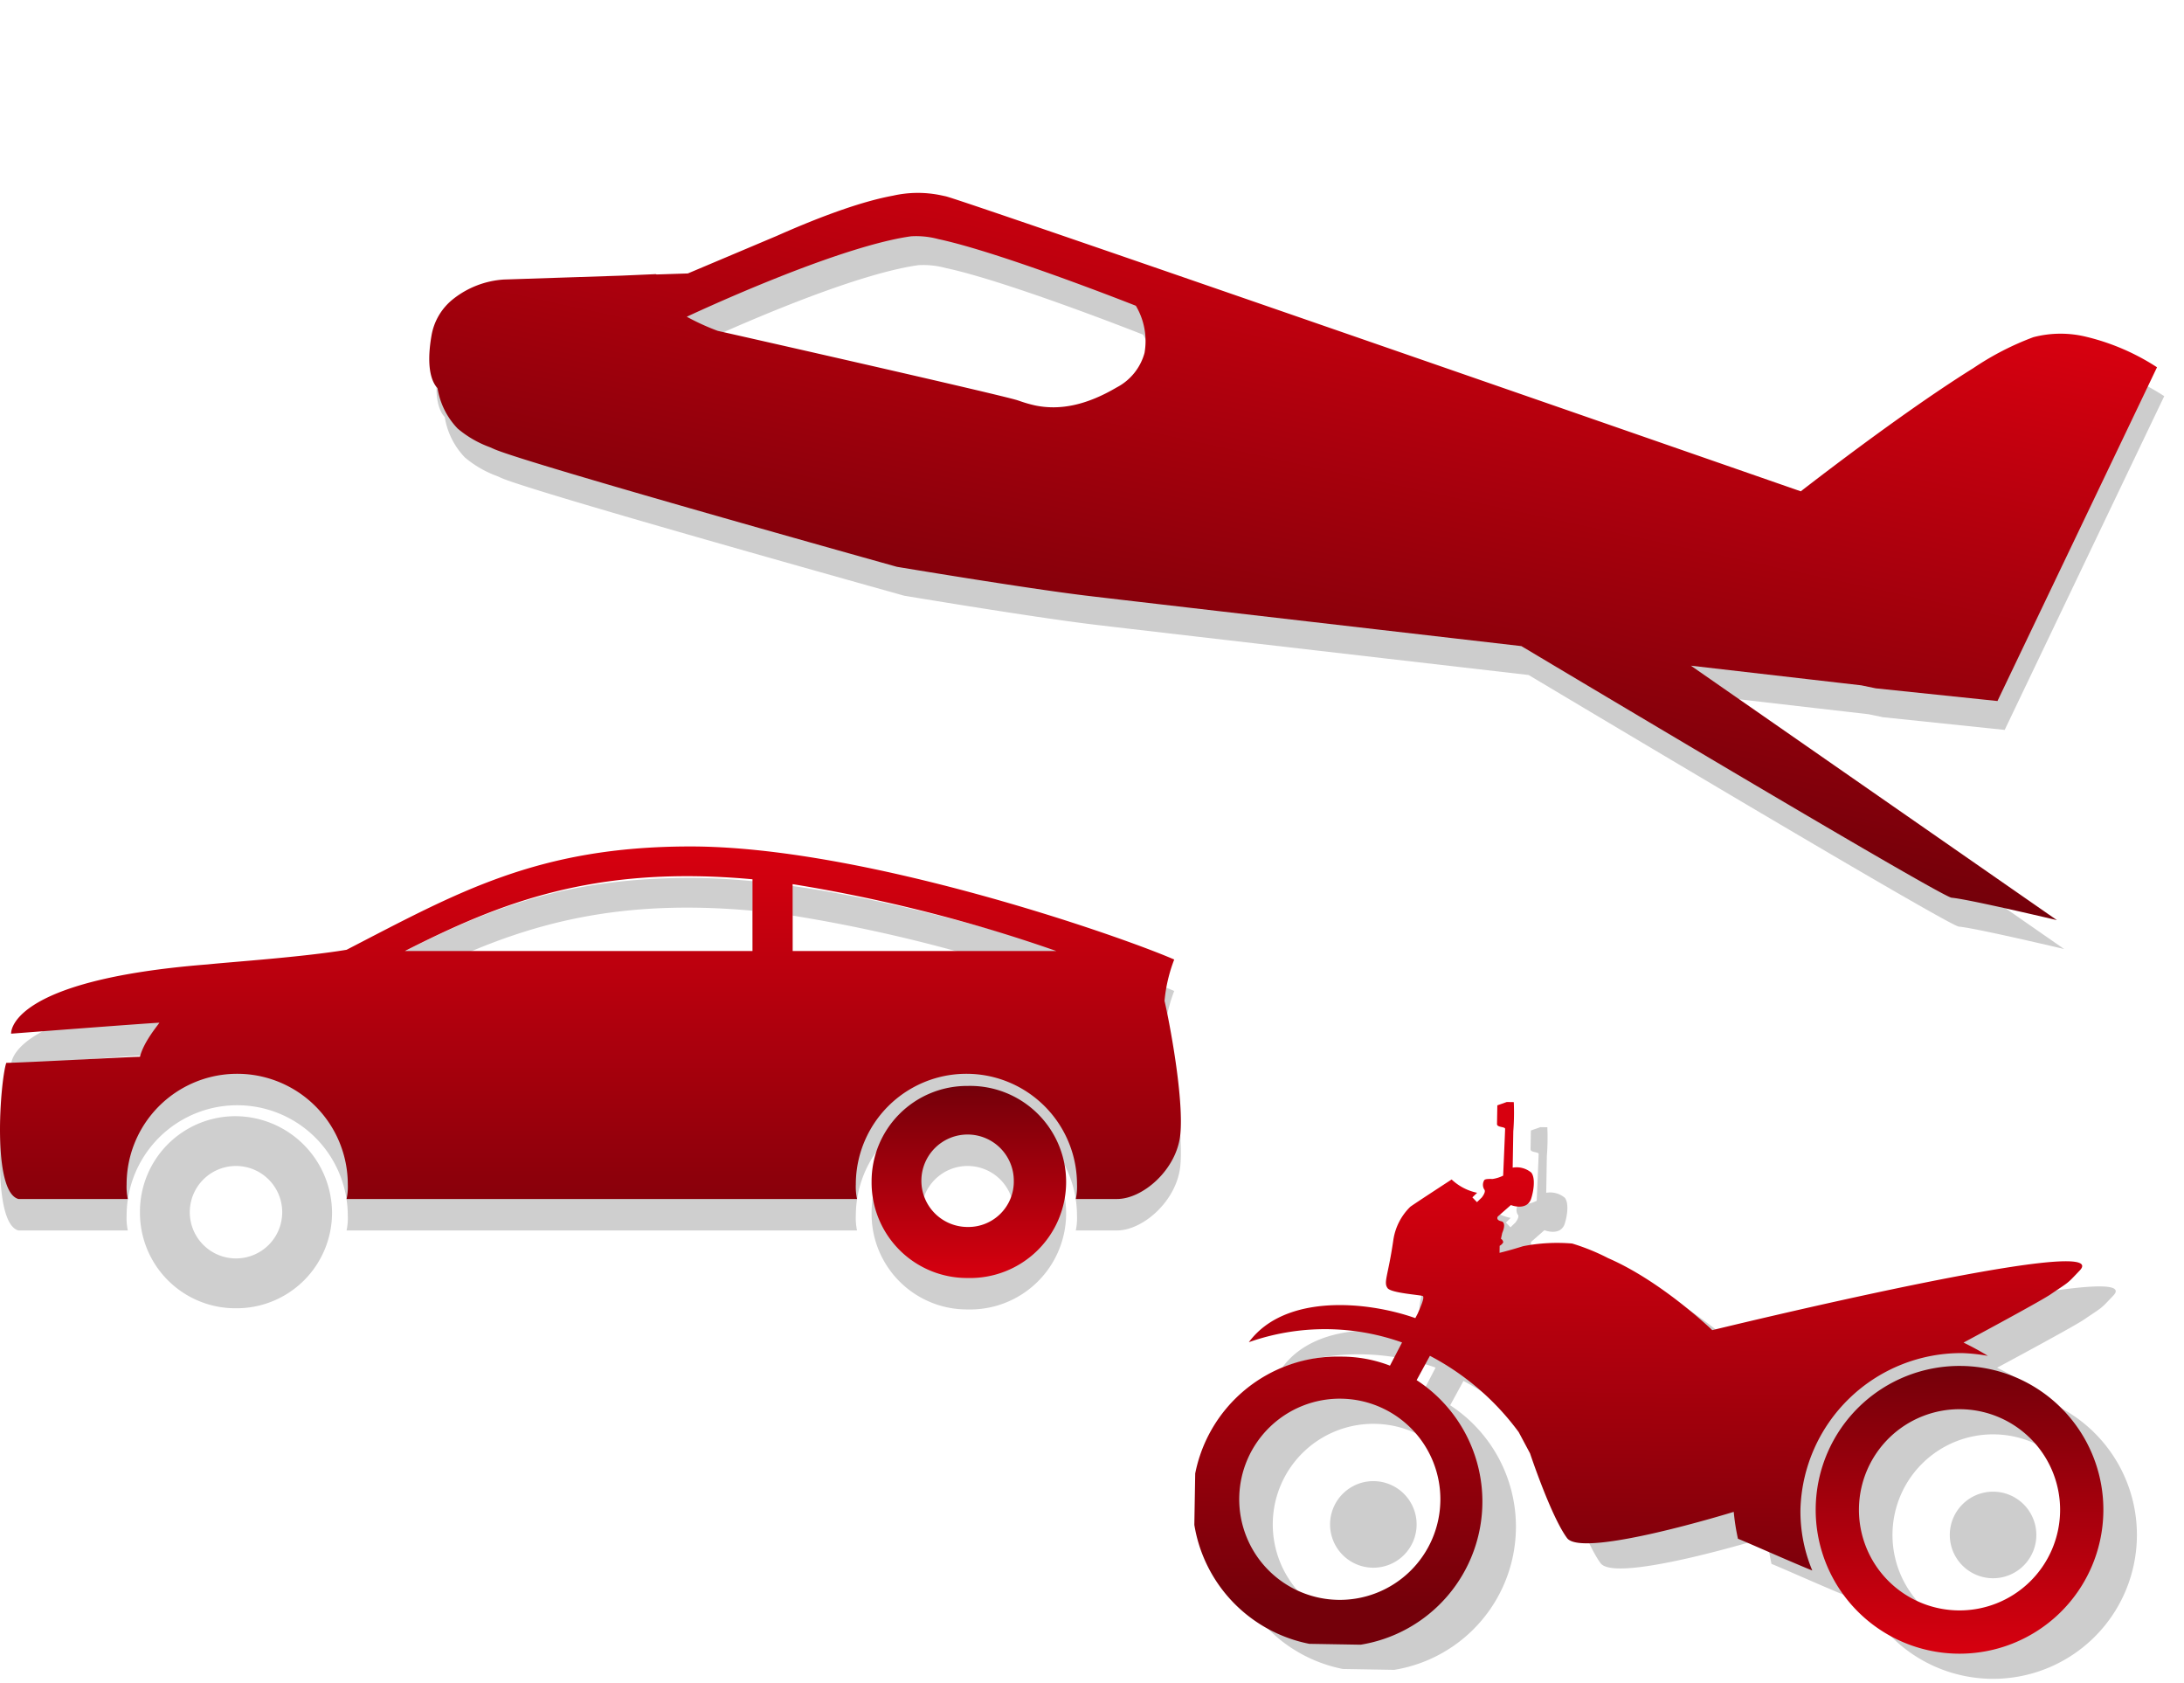
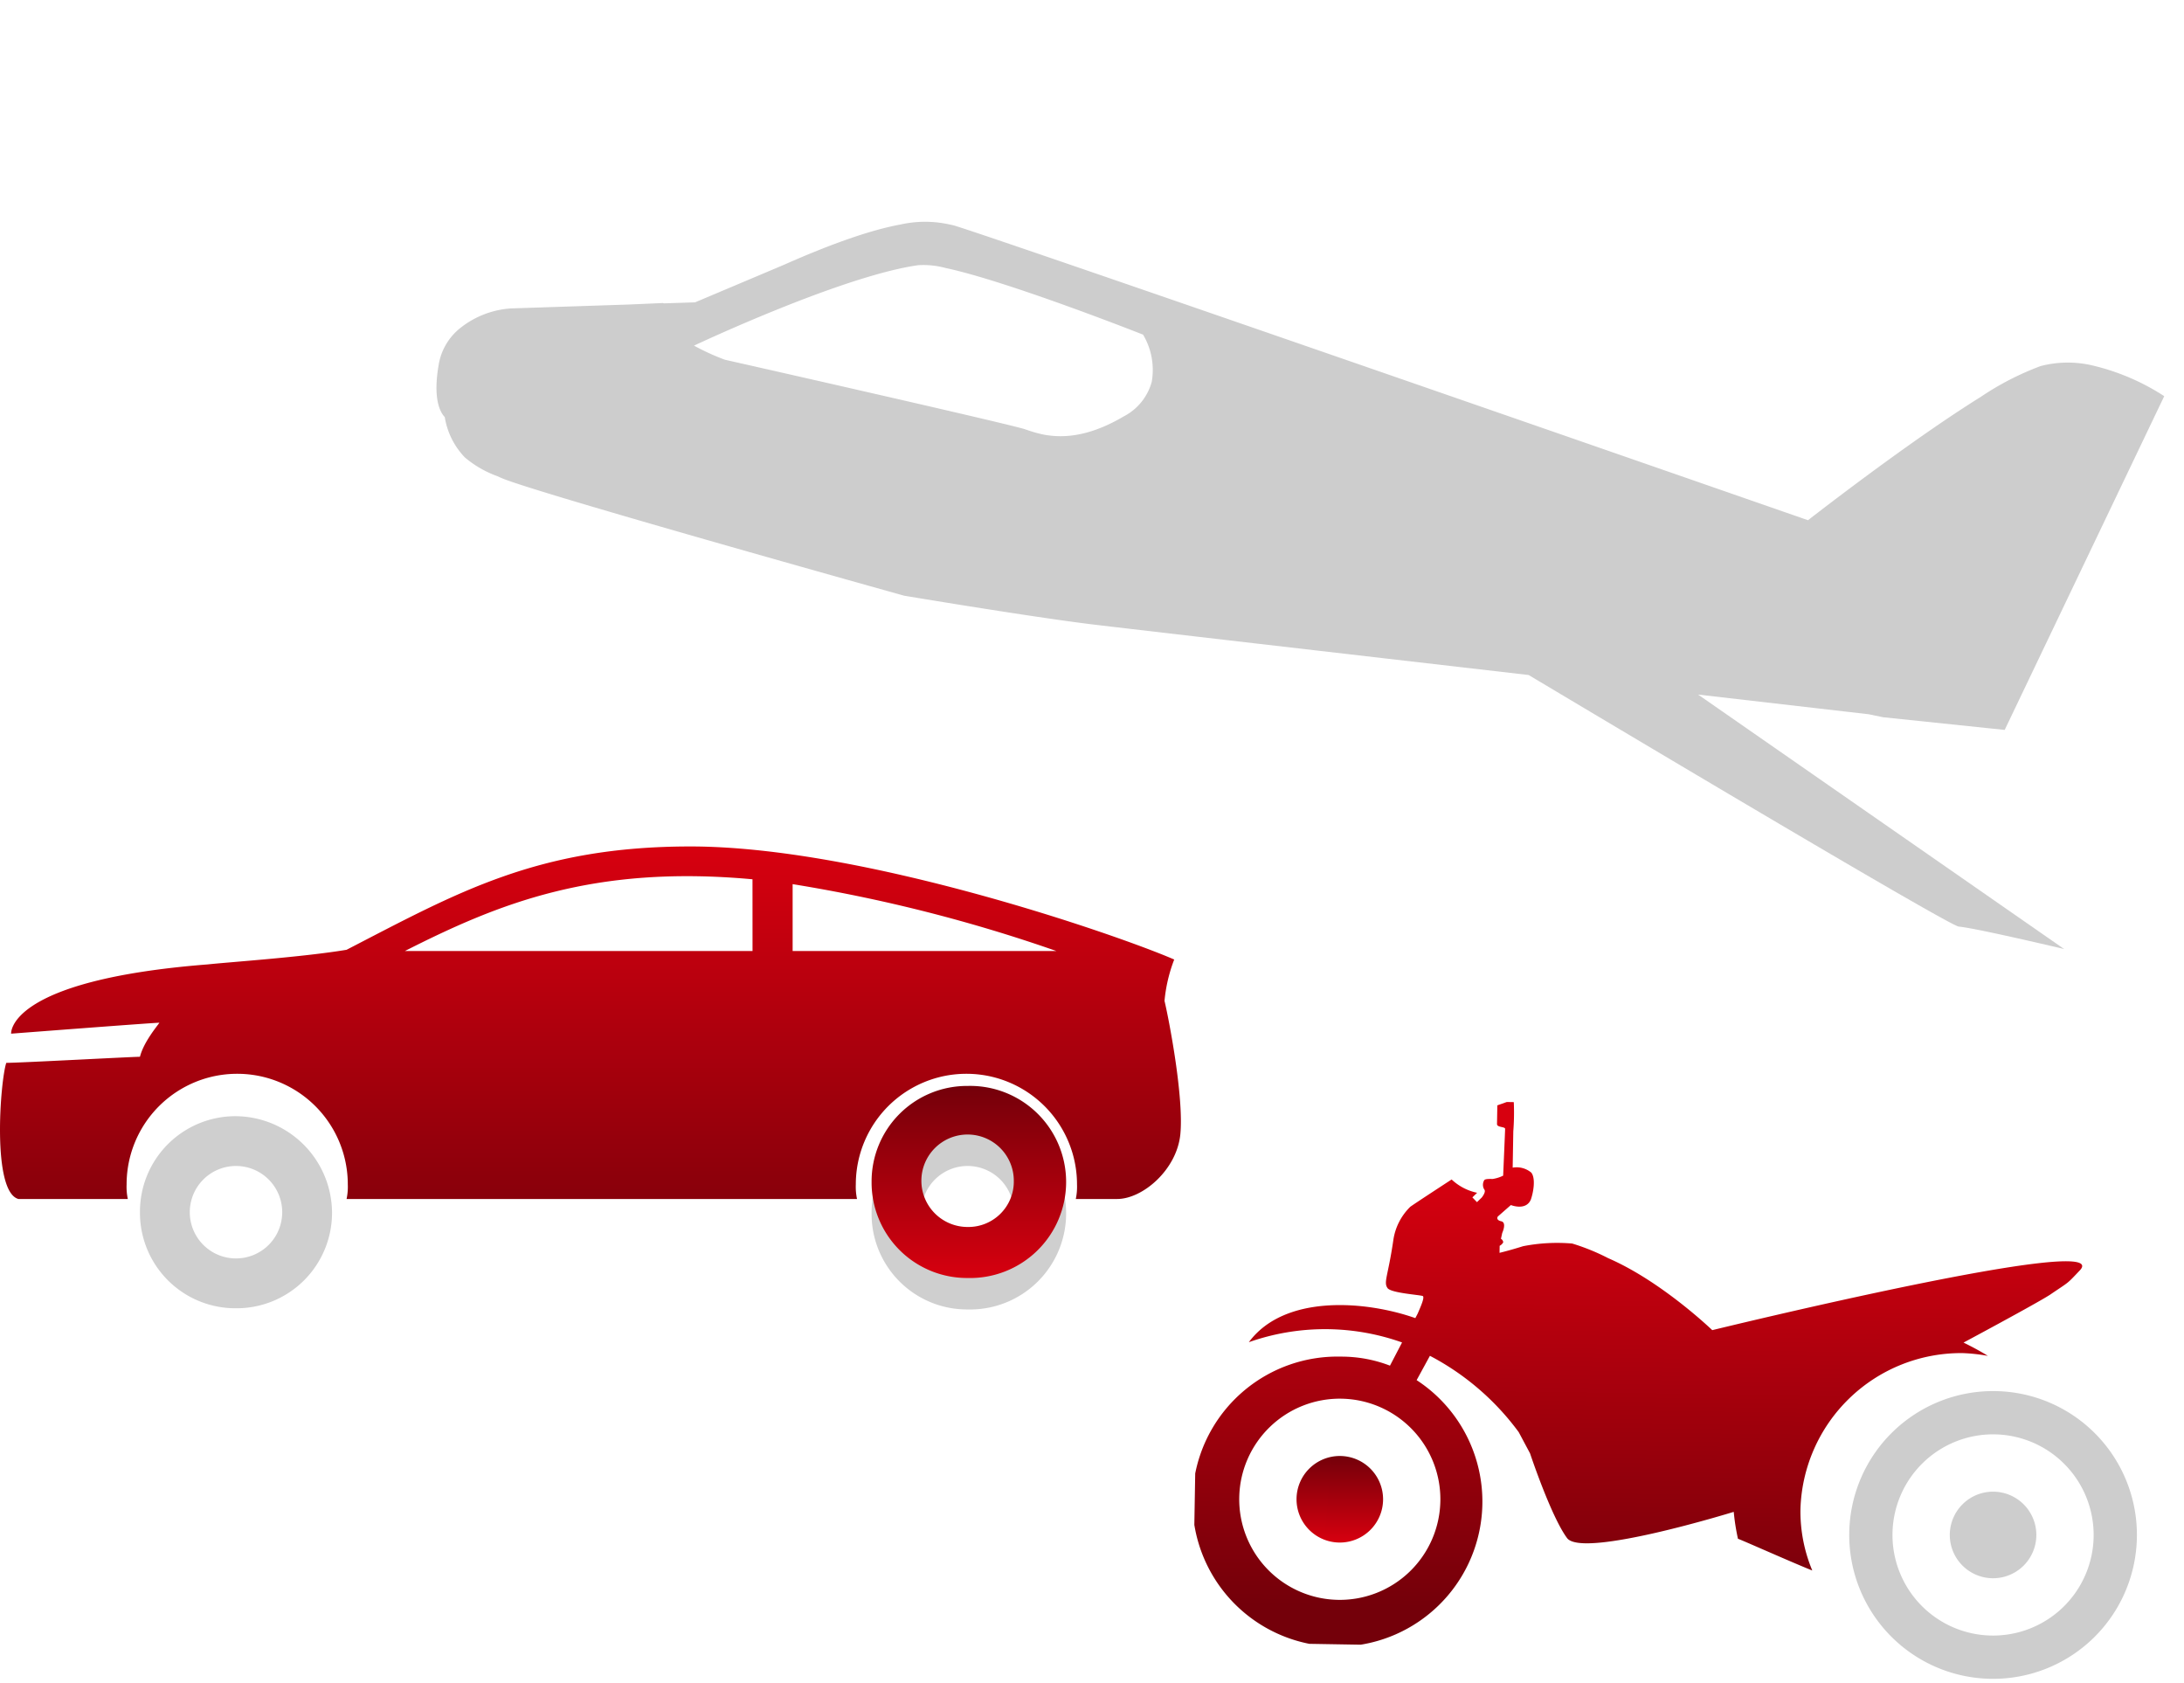
<svg xmlns="http://www.w3.org/2000/svg" xmlns:xlink="http://www.w3.org/1999/xlink" width="302.46" height="232.983" viewBox="0 0 302.46 232.983">
  <defs>
    <linearGradient id="linear-gradient" x1="0.5" y1="1.256" x2="0.5" gradientUnits="objectBoundingBox">
      <stop offset="0" stop-color="#74000a" />
      <stop offset="1" stop-color="#d7000f" />
    </linearGradient>
    <linearGradient id="linear-gradient-2" x1="0.5" y1="0" x2="0.5" y2="1" xlink:href="#linear-gradient" />
    <linearGradient id="linear-gradient-5" x1="0.505" y1="0.925" x2="0.496" y2="0.13" xlink:href="#linear-gradient" />
    <clipPath id="clip-path">
      <rect id="長方形_3072" data-name="長方形 3072" width="163.536" height="59.75" />
    </clipPath>
    <clipPath id="clip-path-4">
      <rect id="長方形_3068" data-name="長方形 3068" width="125.822" height="75.465" />
    </clipPath>
  </defs>
  <g id="グループ_3439" data-name="グループ 3439" transform="translate(-98.906 -2273.468)">
    <g id="グループ_3237" data-name="グループ 3237" transform="translate(98.906 2395.017)" opacity="0.191">
      <g id="グループ_3158" data-name="グループ 3158">
        <g id="グループ_3157" data-name="グループ 3157" clip-path="url(#clip-path)">
-           <path id="パス_9584" data-name="パス 9584" d="M162.613,15.653C154.871,12.287,119.525,0,95.625,0,74.418,0,63.31,6.4,47.995,14.306c-6.059,1.01-15.99,1.683-19.187,2.02C.868,18.514,1.541,25.92,1.541,25.92s19.692-1.515,20.534-1.515c-.337.5-2.188,2.693-2.693,4.713-1.01,0-16.663.842-18.514.842C.026,32.484-1.152,47.8,2.551,48.809H17.7a8.168,8.168,0,0,1-.168-2.018,15.316,15.316,0,1,1,30.633,0,8.167,8.167,0,0,1-.168,2.018h70.691a8.167,8.167,0,0,1-.168-2.018,15.316,15.316,0,1,1,30.633,0,8.168,8.168,0,0,1-.168,2.018h5.724c3.535,0,8.246-4.036,8.75-8.919.507-5.049-1.513-15.653-2.188-18.514a21.354,21.354,0,0,1,1.345-5.723m-58.4-1.178H56.074c12.96-6.564,26.088-11.95,48.137-9.93Zm5.554,0V5.218a214.505,214.505,0,0,1,36.523,9.257Z" transform="translate(0.001 0)" />
-         </g>
+           </g>
      </g>
      <g id="グループ_3160" data-name="グループ 3160">
        <g id="グループ_3159" data-name="グループ 3159" clip-path="url(#clip-path)">
          <path id="パス_9585" data-name="パス 9585" d="M13.295,0A13.218,13.218,0,0,0,0,13.3,13.217,13.217,0,0,0,13.295,26.591,13.3,13.3,0,1,0,13.295,0m0,19.527a6.4,6.4,0,1,1,6.4-6.4,6.291,6.291,0,0,1-6.4,6.4" transform="translate(120.706 33.156)" />
        </g>
      </g>
      <g id="グループ_3162" data-name="グループ 3162">
        <g id="グループ_3161" data-name="グループ 3161" clip-path="url(#clip-path)">
          <path id="パス_9586" data-name="パス 9586" d="M13.3,0A13.217,13.217,0,0,0,0,13.293a13.218,13.218,0,0,0,13.3,13.3,13.218,13.218,0,0,0,13.3-13.3A13.433,13.433,0,0,0,13.3,0m0,19.692a6.4,6.4,0,1,1,6.4-6.4,6.394,6.394,0,0,1-6.4,6.4" transform="translate(19.383 32.991)" />
        </g>
      </g>
    </g>
    <g id="グループ_3236" data-name="グループ 3236" transform="matrix(-0.978, -0.208, 0.208, -0.978, 384.631, 2405.484)" opacity="0.199">
      <path id="中マド_1" data-name="中マド 1" d="M12.879,80.49A31.4,31.4,0,0,1,2.362,78.4l12-49.8,16.854-1.788,2.04-.01,7.251-.69.42-.04,15.987-1.52L0,.637c.1,0,5.7.13,10.055.13,2.566,0,4.2-.044,4.861-.13h.025c.844,0,12.893,3.762,65.5,21.683,25.279-2.4,56.31-5.341,60.584-5.719,8.562-.755,26.126-1.525,26.3-1.533.531.033,53.179,3.333,57.968,4.342l.646.134a14.7,14.7,0,0,1,4.877,1.591,10.437,10.437,0,0,1,3.892,4.891c.792.538,2.148,2.152,2.331,6.918a8.2,8.2,0,0,1-1.909,5.637,12.612,12.612,0,0,1-6.262,4.067l-15.862,3.926-4.568,1.182-.149-.014L204.1,48.777l-10.981,7.66c-5.9,4.274-10.8,7.229-14.564,8.782a15.622,15.622,0,0,1-6.429,1.437l-.374,0h-.019l-.321,0c-2.538,0-123.146-15.168-124.364-15.322l-.015.018c-.532.631-5.353,6.342-10.838,12.335-3.41,3.725-6.428,6.854-8.97,9.3a39.4,39.4,0,0,1-7.246,5.925A14.923,14.923,0,0,1,12.879,80.49ZM153.3,40.906c-3.6,0-7.059,1.564-10.568,4.78a7.67,7.67,0,0,0-2.789,5.475,9.555,9.555,0,0,0,2.534,6.148c.2.033,19.818,3.337,28.674,3.338a11.847,11.847,0,0,0,3.757-.4c2.84-1.019,8.229-3.585,17.78-10.023,5.684-3.831,10.265-7.307,10.31-7.342a32.486,32.486,0,0,0-4.6-1.021c-.358,0-40.289-.5-42.646-.767l-.261-.03A18.53,18.53,0,0,0,153.3,40.906Z" transform="translate(0 0)" />
    </g>
    <g id="グループ_3238" data-name="グループ 3238" transform="matrix(1, 0.017, -0.017, 1, 269.961, 2428.801)" opacity="0.197">
      <g id="グループ_3146" data-name="グループ 3146">
        <g id="グループ_3145" data-name="グループ 3145" clip-path="url(#clip-path-4)">
-           <path id="パス_9580" data-name="パス 9580" d="M5.992,0A5.992,5.992,0,1,1,0,5.992,5.992,5.992,0,0,1,5.992,0" transform="translate(14.088 49.393)" />
-         </g>
+           </g>
      </g>
      <g id="グループ_3148" data-name="グループ 3148">
        <g id="グループ_3147" data-name="グループ 3147" clip-path="url(#clip-path-4)">
-           <path id="パス_9581" data-name="パス 9581" d="M105.906,33.687a24.212,24.212,0,0,1,3.561.324c-1.619-.972-3.4-1.781-3.4-1.781s9.878-5.506,11.821-6.8c2.753-1.943,2.267-1.457,4.048-3.4C127.441,16.36,71.25,31.1,71.25,31.1s-7.125-6.639-14.574-9.716a29.565,29.565,0,0,0-5.02-1.943,24.529,24.529,0,0,0-6.8.486c-1.943.648-3.239.972-3.239.972v-.972a1.209,1.209,0,0,0,.486-.486.6.6,0,0,0-.324-.486l.162-.81s.648-1.457-.162-1.619-.486-.648-.486-.648l1.781-1.619s2.105.81,2.753-.81c.324-.972.648-2.915,0-3.724a3.158,3.158,0,0,0-2.591-.648V4.053a33.736,33.736,0,0,0,0-4.048h-.972l-1.3.486V3.081c0,.486,1.134.324,1.134.648s-.162,6.477-.162,6.477a4.893,4.893,0,0,1-1.457.486c-.486,0-.972,0-1.134.162a1.234,1.234,0,0,0,0,1.3c.324.324-.324,1.134-.324,1.134l-.648.648-.648-.648.648-.648a7.333,7.333,0,0,1-3.563-1.781s-5.506,3.724-5.668,3.886a8.071,8.071,0,0,0-2.267,4.7c-.648,5.02-1.3,5.83-.648,6.639.648.648,4.372.81,4.858.972.324.162-.324,1.619-.648,2.429l-.324.648c-6.8-2.267-18.136-3.077-22.994,3.724a31.8,31.8,0,0,1,21.213-.324l-1.619,3.239a18.754,18.754,0,0,0-6.8-1.134,20.073,20.073,0,1,0,10.526,3.077l1.781-3.4A35.988,35.988,0,0,1,44.693,45.67l1.619,2.915s3.077,8.744,5.344,11.659C53.924,63,74.651,56.2,74.651,56.2A30.191,30.191,0,0,0,75.3,59.92c.16,0,7.773,3.239,10.364,4.212a21.224,21.224,0,0,1-1.783-8.42,22.262,22.262,0,0,1,22.026-22.024m-71.9,21.7A13.926,13.926,0,1,1,20.081,41.459,13.928,13.928,0,0,1,34.008,55.385" transform="translate(-0.002 0)" />
-         </g>
+           </g>
      </g>
      <g id="グループ_3150" data-name="グループ 3150">
        <g id="グループ_3149" data-name="グループ 3149" clip-path="url(#clip-path-4)">
          <path id="パス_9582" data-name="パス 9582" d="M19.919,0A19.917,19.917,0,1,0,39.837,19.916,19.9,19.9,0,0,0,19.919,0m0,33.844A13.927,13.927,0,1,1,33.846,19.916,13.925,13.925,0,0,1,19.919,33.844" transform="translate(85.985 35.468)" />
        </g>
      </g>
      <g id="グループ_3152" data-name="グループ 3152">
        <g id="グループ_3151" data-name="グループ 3151" clip-path="url(#clip-path-4)">
          <path id="パス_9583" data-name="パス 9583" d="M5.992,0A5.992,5.992,0,1,1,0,5.992,5.991,5.991,0,0,1,5.992,0" transform="translate(99.913 49.393)" />
        </g>
      </g>
    </g>
    <g id="グループ_3234" data-name="グループ 3234" transform="translate(98.906 2390.662)">
      <g id="グループ_3158-2" data-name="グループ 3158">
        <g id="グループ_3157-2" data-name="グループ 3157" clip-path="url(#clip-path)">
          <path id="パス_9584-2" data-name="パス 9584" d="M162.613,15.653C154.871,12.287,119.525,0,95.625,0,74.418,0,63.31,6.4,47.995,14.306c-6.059,1.01-15.99,1.683-19.187,2.02C.868,18.514,1.541,25.92,1.541,25.92s19.692-1.515,20.534-1.515c-.337.5-2.188,2.693-2.693,4.713-1.01,0-16.663.842-18.514.842C.026,32.484-1.152,47.8,2.551,48.809H17.7a8.168,8.168,0,0,1-.168-2.018,15.316,15.316,0,1,1,30.633,0,8.167,8.167,0,0,1-.168,2.018h70.691a8.167,8.167,0,0,1-.168-2.018,15.316,15.316,0,1,1,30.633,0,8.168,8.168,0,0,1-.168,2.018h5.724c3.535,0,8.246-4.036,8.75-8.919.507-5.049-1.513-15.653-2.188-18.514a21.354,21.354,0,0,1,1.345-5.723m-58.4-1.178H56.074c12.96-6.564,26.088-11.95,48.137-9.93Zm5.554,0V5.218a214.505,214.505,0,0,1,36.523,9.257Z" transform="translate(0.001 0)" fill="url(#linear-gradient)" />
        </g>
      </g>
      <g id="グループ_3160-2" data-name="グループ 3160">
        <g id="グループ_3159-2" data-name="グループ 3159" clip-path="url(#clip-path)">
          <path id="パス_9585-2" data-name="パス 9585" d="M13.295,0A13.218,13.218,0,0,0,0,13.3,13.217,13.217,0,0,0,13.295,26.591,13.3,13.3,0,1,0,13.295,0m0,19.527a6.4,6.4,0,1,1,6.4-6.4,6.291,6.291,0,0,1-6.4,6.4" transform="translate(120.706 33.156)" fill="url(#linear-gradient-2)" />
        </g>
      </g>
      <g id="グループ_3162-2" data-name="グループ 3162">
        <g id="グループ_3161-2" data-name="グループ 3161" clip-path="url(#clip-path)">
-           <path id="パス_9586-2" data-name="パス 9586" d="M13.3,0A13.217,13.217,0,0,0,0,13.293a13.218,13.218,0,0,0,13.3,13.3,13.218,13.218,0,0,0,13.3-13.3A13.433,13.433,0,0,0,13.3,0m0,19.692a6.4,6.4,0,1,1,6.4-6.4,6.394,6.394,0,0,1-6.4,6.4" transform="translate(19.383 32.991)" fill="url(#linear-gradient-2)" />
-         </g>
+           </g>
      </g>
    </g>
    <g id="グループ_3235" data-name="グループ 3235" transform="matrix(-0.978, -0.208, 0.208, -0.978, 383.631, 2401.484)">
      <path id="中マド_1-2" data-name="中マド 1" d="M12.879,80.49A31.4,31.4,0,0,1,2.362,78.4l12-49.8,16.854-1.788,2.04-.01,7.251-.69.42-.04,15.987-1.52L0,.637c.1,0,5.7.13,10.055.13,2.566,0,4.2-.044,4.861-.13h.025c.844,0,12.893,3.762,65.5,21.683,25.279-2.4,56.31-5.341,60.584-5.719,8.562-.755,26.126-1.525,26.3-1.533.531.033,53.179,3.333,57.968,4.342l.646.134a14.7,14.7,0,0,1,4.877,1.591,10.437,10.437,0,0,1,3.892,4.891c.792.538,2.148,2.152,2.331,6.918a8.2,8.2,0,0,1-1.909,5.637,12.612,12.612,0,0,1-6.262,4.067l-15.862,3.926-4.568,1.182-.149-.014L204.1,48.777l-10.981,7.66c-5.9,4.274-10.8,7.229-14.564,8.782a15.622,15.622,0,0,1-6.429,1.437l-.374,0h-.019l-.321,0c-2.538,0-123.146-15.168-124.364-15.322l-.015.018c-.532.631-5.353,6.342-10.838,12.335-3.41,3.725-6.428,6.854-8.97,9.3a39.4,39.4,0,0,1-7.246,5.925A14.923,14.923,0,0,1,12.879,80.49ZM153.3,40.906c-3.6,0-7.059,1.564-10.568,4.78a7.67,7.67,0,0,0-2.789,5.475,9.555,9.555,0,0,0,2.534,6.148c.2.033,19.818,3.337,28.674,3.338a11.847,11.847,0,0,0,3.757-.4c2.84-1.019,8.229-3.585,17.78-10.023,5.684-3.831,10.265-7.307,10.31-7.342a32.486,32.486,0,0,0-4.6-1.021c-.358,0-40.289-.5-42.646-.767l-.261-.03A18.53,18.53,0,0,0,153.3,40.906Z" transform="translate(0 0)" fill="url(#linear-gradient-2)" />
    </g>
    <g id="グループ_3233" data-name="グループ 3233" transform="matrix(1, 0.017, -0.017, 1, 265.316, 2425.319)">
      <g id="グループ_3146-2" data-name="グループ 3146">
        <g id="グループ_3145-2" data-name="グループ 3145" clip-path="url(#clip-path-4)">
          <path id="パス_9580-2" data-name="パス 9580" d="M5.992,0A5.992,5.992,0,1,1,0,5.992,5.992,5.992,0,0,1,5.992,0" transform="translate(14.088 49.393)" fill="url(#linear-gradient-2)" />
        </g>
      </g>
      <g id="グループ_3148-2" data-name="グループ 3148">
        <g id="グループ_3147-2" data-name="グループ 3147" clip-path="url(#clip-path-4)">
          <path id="パス_9581-2" data-name="パス 9581" d="M105.906,33.687a24.212,24.212,0,0,1,3.561.324c-1.619-.972-3.4-1.781-3.4-1.781s9.878-5.506,11.821-6.8c2.753-1.943,2.267-1.457,4.048-3.4C127.441,16.36,71.25,31.1,71.25,31.1s-7.125-6.639-14.574-9.716a29.565,29.565,0,0,0-5.02-1.943,24.529,24.529,0,0,0-6.8.486c-1.943.648-3.239.972-3.239.972v-.972a1.209,1.209,0,0,0,.486-.486.6.6,0,0,0-.324-.486l.162-.81s.648-1.457-.162-1.619-.486-.648-.486-.648l1.781-1.619s2.105.81,2.753-.81c.324-.972.648-2.915,0-3.724a3.158,3.158,0,0,0-2.591-.648V4.053a33.736,33.736,0,0,0,0-4.048h-.972l-1.3.486V3.081c0,.486,1.134.324,1.134.648s-.162,6.477-.162,6.477a4.893,4.893,0,0,1-1.457.486c-.486,0-.972,0-1.134.162a1.234,1.234,0,0,0,0,1.3c.324.324-.324,1.134-.324,1.134l-.648.648-.648-.648.648-.648a7.333,7.333,0,0,1-3.563-1.781s-5.506,3.724-5.668,3.886a8.071,8.071,0,0,0-2.267,4.7c-.648,5.02-1.3,5.83-.648,6.639.648.648,4.372.81,4.858.972.324.162-.324,1.619-.648,2.429l-.324.648c-6.8-2.267-18.136-3.077-22.994,3.724a31.8,31.8,0,0,1,21.213-.324l-1.619,3.239a18.754,18.754,0,0,0-6.8-1.134,20.073,20.073,0,1,0,10.526,3.077l1.781-3.4A35.988,35.988,0,0,1,44.693,45.67l1.619,2.915s3.077,8.744,5.344,11.659C53.924,63,74.651,56.2,74.651,56.2A30.191,30.191,0,0,0,75.3,59.92c.16,0,7.773,3.239,10.364,4.212a21.224,21.224,0,0,1-1.783-8.42,22.262,22.262,0,0,1,22.026-22.024m-71.9,21.7A13.926,13.926,0,1,1,20.081,41.459,13.928,13.928,0,0,1,34.008,55.385" transform="translate(-0.002 0)" fill="url(#linear-gradient-5)" />
        </g>
      </g>
      <g id="グループ_3150-2" data-name="グループ 3150">
        <g id="グループ_3149-2" data-name="グループ 3149" clip-path="url(#clip-path-4)">
          <path id="パス_9582-2" data-name="パス 9582" d="M19.919,0A19.917,19.917,0,1,0,39.837,19.916,19.9,19.9,0,0,0,19.919,0m0,33.844A13.927,13.927,0,1,1,33.846,19.916,13.925,13.925,0,0,1,19.919,33.844" transform="translate(85.985 35.468)" fill="url(#linear-gradient-2)" />
        </g>
      </g>
      <g id="グループ_3152-2" data-name="グループ 3152">
        <g id="グループ_3151-2" data-name="グループ 3151" clip-path="url(#clip-path-4)">
-           <path id="パス_9583-2" data-name="パス 9583" d="M5.992,0A5.992,5.992,0,1,1,0,5.992,5.991,5.991,0,0,1,5.992,0" transform="translate(99.913 49.393)" fill="url(#linear-gradient-2)" />
-         </g>
+           </g>
      </g>
    </g>
  </g>
</svg>